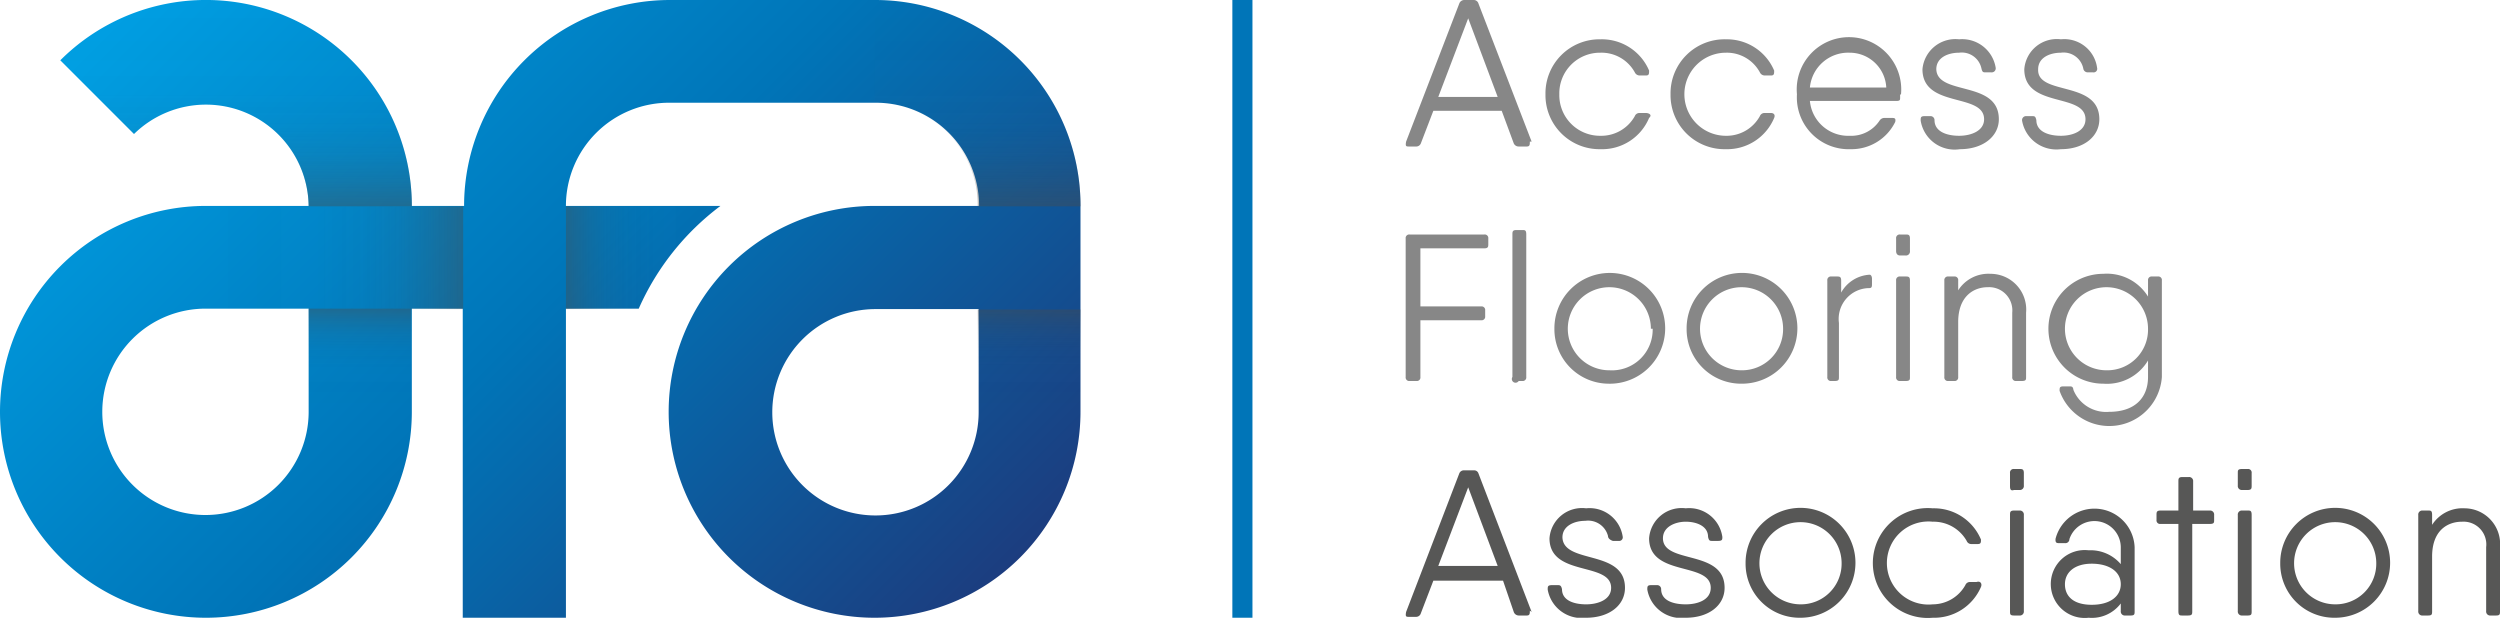
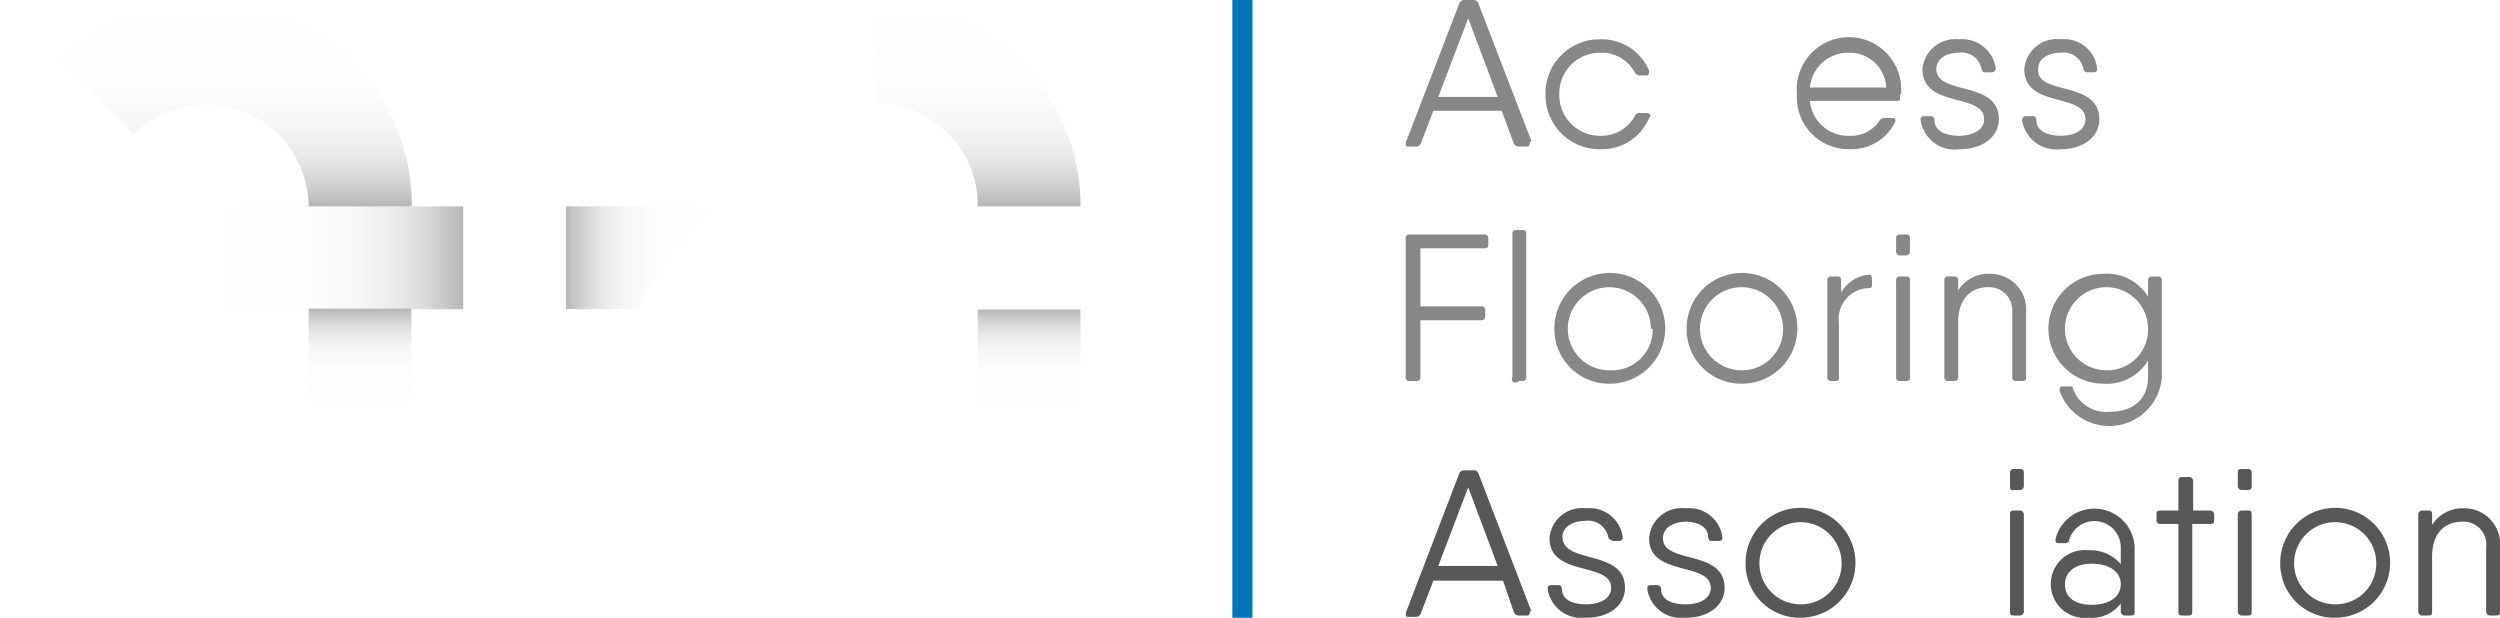
<svg xmlns="http://www.w3.org/2000/svg" xmlns:xlink="http://www.w3.org/1999/xlink" viewBox="0 0 55.97 13.83">
  <defs>
    <style>.cls-1{isolation:isolate;}.cls-2{fill:url(#New_Gradient_Swatch_4);}.cls-3{opacity:0.41;mix-blend-mode:multiply;}.cls-4{fill:url(#linear-gradient);}.cls-5{fill:url(#linear-gradient-2);}.cls-6{fill:none;}.cls-7{fill:url(#linear-gradient-3);}.cls-8{fill:url(#linear-gradient-4);}.cls-9{fill:url(#linear-gradient-5);}.cls-10{fill:url(#linear-gradient-6);}.cls-11{fill:#878787;}.cls-12{fill:#575756;}.cls-13{fill:#0075b8;}</style>
    <linearGradient id="New_Gradient_Swatch_4" x1="3.94" y1="-1.24" x2="20.25" y2="15.07" gradientUnits="userSpaceOnUse">
      <stop offset="0.01" stop-color="#009fe3" />
      <stop offset="0.5" stop-color="#0075b8" />
      <stop offset="0.92" stop-color="#174688" />
      <stop offset="1" stop-color="#1c3d7f" />
    </linearGradient>
    <linearGradient id="linear-gradient" x1="8.07" y1="9.22" x2="8.07" y2="6.91" gradientUnits="userSpaceOnUse">
      <stop offset="0" stop-color="#4a4a49" stop-opacity="0" />
      <stop offset="0.43" stop-color="#4a4a49" stop-opacity="0.03" />
      <stop offset="0.61" stop-color="#4a4a49" stop-opacity="0.12" />
      <stop offset="0.75" stop-color="#4a4a49" stop-opacity="0.29" />
      <stop offset="0.86" stop-color="#4a4a49" stop-opacity="0.53" />
      <stop offset="0.96" stop-color="#4a4a49" stop-opacity="0.84" />
      <stop offset="1" stop-color="#4a4a49" />
    </linearGradient>
    <linearGradient id="linear-gradient-2" x1="23.04" y1="9.22" x2="23.04" y2="6.93" xlink:href="#linear-gradient" />
    <linearGradient id="linear-gradient-3" x1="5.28" y1="0.01" x2="5.28" y2="4.62" xlink:href="#linear-gradient" />
    <linearGradient id="linear-gradient-4" x1="21.89" y1="0.01" x2="21.89" y2="4.62" xlink:href="#linear-gradient" />
    <linearGradient id="linear-gradient-5" x1="4.61" y1="5.77" x2="10.37" y2="5.77" xlink:href="#linear-gradient" />
    <linearGradient id="linear-gradient-6" x1="16.13" y1="5.77" x2="12.67" y2="5.77" xlink:href="#linear-gradient" />
  </defs>
  <title>Asset 3</title>
  <g class="cls-1">
    <g id="Layer_2" data-name="Layer 2">
      <g id="Layer_1-2" data-name="Layer 1">
-         <path class="cls-2" d="M24.19,4.61h0A4.6,4.6,0,0,0,19.59,0H15a4.61,4.61,0,0,0-4.61,4.61H9.22A4.61,4.61,0,0,0,1.35,1.35L3,3A2.3,2.3,0,0,1,6.91,4.61H4.61A4.61,4.61,0,1,0,9.22,9.22h0V6.91h1.14v6.92h2.31V6.91H14.3a5.8,5.8,0,0,1,1.83-2.3H12.67A2.31,2.31,0,0,1,15,2.3h4.61a2.31,2.31,0,0,1,2.31,2.31H19.58a4.61,4.61,0,1,0,4.61,4.61h0ZM6.91,9.22h0a2.31,2.31,0,1,1-2.3-2.31h2.3Zm15,0a2.31,2.31,0,1,1-2.31-2.3h2.31v2.3Z" />
        <g class="cls-3">
          <rect class="cls-4" x="6.91" y="6.91" width="2.3" height="2.32" />
          <rect class="cls-5" x="21.89" y="6.93" width="2.3" height="2.29" />
          <path class="cls-6" d="M9.22,9.22H6.91a2.31,2.31,0,1,1-2.3-2.3V4.62a4.61,4.61,0,1,0,4.61,4.6Z" />
          <path class="cls-7" d="M4.61,0A4.57,4.57,0,0,0,1.35,1.36L3,3A2.3,2.3,0,0,1,6.91,4.62H9.22A4.6,4.6,0,0,0,4.61,0Z" />
          <path class="cls-8" d="M21.89,4.62h2.3A4.6,4.6,0,0,0,19.58,0v2.3A2.3,2.3,0,0,1,21.89,4.62Z" />
          <rect class="cls-9" x="4.61" y="4.62" width="5.76" height="2.3" />
          <path class="cls-10" d="M12.67,4.62v2.3H14.3a5.73,5.73,0,0,1,1.83-2.3Z" />
          <path class="cls-6" d="M15,0h0a4.61,4.61,0,0,0-4.61,4.61h0v9.21h2.31V4.62A2.3,2.3,0,0,1,15,2.31h4.61V0Z" />
-           <path class="cls-6" d="M21.89,9.22a2.31,2.31,0,1,1-2.31-2.3h4.61V4.62H19.58a4.61,4.61,0,1,0,4.61,4.6Z" />
        </g>
        <path class="cls-11" d="M34.25,3.17c0,.07,0,.11-.07.11H34a.12.12,0,0,1-.11-.07l-.27-.73H32.09l-.28.73a.11.11,0,0,1-.11.07h-.15c-.07,0-.09,0-.07-.11L32.67.08A.12.12,0,0,1,32.78,0H33a.11.11,0,0,1,.1.08l1.19,3.09Zm-.72-1L32.87.41,32.2,2.17Z" />
        <path class="cls-11" d="M36.92,2.64a1.14,1.14,0,0,1-1.09.7A1.21,1.21,0,0,1,34.6,2.11,1.21,1.21,0,0,1,35.83.88a1.15,1.15,0,0,1,1.09.7c0,.07,0,.11-.07.11h-.14a.12.12,0,0,1-.11-.07.85.85,0,0,0-.77-.44.91.91,0,0,0-.92.93.91.91,0,0,0,.92.93.86.86,0,0,0,.77-.44.11.11,0,0,1,.11-.07h.14C36.91,2.53,37,2.57,36.92,2.64Z" />
-         <path class="cls-11" d="M39.72,2.64a1.14,1.14,0,0,1-1.08.7A1.21,1.21,0,0,1,37.4,2.11,1.21,1.21,0,0,1,38.64.88a1.15,1.15,0,0,1,1.08.7c0,.07,0,.11-.07.11h-.14a.12.12,0,0,1-.11-.07.84.84,0,0,0-.76-.44.93.93,0,1,0,0,1.86.85.85,0,0,0,.76-.44.11.11,0,0,1,.11-.07h.14C39.71,2.53,39.75,2.57,39.72,2.64Z" />
        <path class="cls-11" d="M42.54,2.12v.06c0,.06,0,.08-.09.08H40.52a.86.86,0,0,0,.89.78.76.76,0,0,0,.67-.34.13.13,0,0,1,.11-.06h.15c.07,0,.11,0,.09.09a1.09,1.09,0,0,1-1,.61,1.16,1.16,0,0,1-1.2-1.23,1.17,1.17,0,1,1,2.33,0Zm-1.13-.94a.86.86,0,0,0-.89.78h1.71a.82.82,0,0,0-.82-.78Z" />
        <path class="cls-11" d="M44.75,2.67c0,.38-.35.67-.87.67A.77.77,0,0,1,43,2.7c0-.07,0-.1.09-.1h.12a.09.09,0,0,1,.1.09c0,.26.28.35.55.35s.56-.11.56-.37c0-.6-1.38-.24-1.38-1.12a.74.74,0,0,1,.82-.67.76.76,0,0,1,.82.64.09.09,0,0,1-.1.1h-.12c-.06,0-.08,0-.1-.09a.45.45,0,0,0-.5-.35c-.25,0-.51.11-.51.37C43.37,2.15,44.75,1.79,44.75,2.67Z" />
        <path class="cls-11" d="M47,2.67c0,.38-.34.67-.86.67a.78.78,0,0,1-.87-.64.09.09,0,0,1,.1-.1h.12c.06,0,.08,0,.1.09,0,.26.28.35.55.35s.55-.11.55-.37c0-.6-1.37-.24-1.37-1.12a.73.73,0,0,1,.82-.67.74.74,0,0,1,.81.64.08.08,0,0,1-.09.1h-.12a.1.1,0,0,1-.1-.09.45.45,0,0,0-.5-.35c-.25,0-.51.11-.51.37C45.6,2.15,47,1.79,47,2.67Z" />
        <path class="cls-11" d="M33.32,5.34v.12c0,.06,0,.1-.09.1H31.8v1.3h1.36a.08.08,0,0,1,.09.09v.13a.08.08,0,0,1-.09.09H31.8V8.44a.08.08,0,0,1-.09.09h-.15a.08.08,0,0,1-.09-.09V5.34a.08.08,0,0,1,.09-.09h1.67A.08.08,0,0,1,33.32,5.34Z" />
        <path class="cls-11" d="M33.86,8.44V5.25c0-.06,0-.1.09-.1h.13c.06,0,.09,0,.09.1V8.44a.08.08,0,0,1-.09.09H34A.08.08,0,0,1,33.86,8.44Z" />
        <path class="cls-11" d="M34.8,7.36A1.24,1.24,0,1,1,36,8.59,1.22,1.22,0,0,1,34.8,7.36Zm2.16,0a.93.93,0,1,0-.92.93A.91.91,0,0,0,37,7.36Z" />
        <path class="cls-11" d="M37.76,7.36A1.24,1.24,0,1,1,39,8.59,1.22,1.22,0,0,1,37.76,7.36Zm2.16,0a.93.93,0,1,0-.93.93A.92.92,0,0,0,39.92,7.36Z" />
        <path class="cls-11" d="M41.91,6.24v.11c0,.06,0,.1-.06.1a.69.69,0,0,0-.68.78V8.44c0,.06,0,.09-.1.09H41a.08.08,0,0,1-.09-.09V6.28A.08.08,0,0,1,41,6.19h.12c.06,0,.1,0,.1.09v.27a.78.78,0,0,1,.64-.4C41.88,6.15,41.91,6.18,41.91,6.24Z" />
        <path class="cls-11" d="M42.45,5.62V5.34a.08.08,0,0,1,.09-.09h.12c.06,0,.1,0,.1.09v.28a.09.09,0,0,1-.1.1h-.12C42.48,5.72,42.45,5.68,42.45,5.62Zm0,2.82V6.28a.08.08,0,0,1,.09-.09h.12c.06,0,.1,0,.1.09V8.44c0,.06,0,.09-.1.09h-.12A.08.08,0,0,1,42.45,8.44Z" />
        <path class="cls-11" d="M44.56,6.13a.8.8,0,0,1,.8.87V8.44c0,.06,0,.09-.1.09h-.12a.08.08,0,0,1-.09-.09V7a.52.52,0,0,0-.55-.57c-.31,0-.66.2-.66.78V8.44a.08.08,0,0,1-.09.09h-.13a.08.08,0,0,1-.09-.09V6.28a.08.08,0,0,1,.09-.09h.13a.08.08,0,0,1,.09.09V6.5a.8.8,0,0,1,.72-.37Z" />
        <path class="cls-11" d="M48.4,6.28V8.44a1.18,1.18,0,0,1-2.29.31c0-.07,0-.1.09-.1h.12c.06,0,.09,0,.1.08a.79.79,0,0,0,.8.49c.57,0,.87-.31.87-.78V8.07a1.07,1.07,0,0,1-1,.52,1.23,1.23,0,0,1,0-2.46,1.08,1.08,0,0,1,1,.51V6.28a.08.08,0,0,1,.09-.09h.13A.08.08,0,0,1,48.4,6.28Zm-.31,1.08a.93.93,0,1,0-.92.93A.91.91,0,0,0,48.09,7.36Z" />
        <path class="cls-12" d="M34.25,13.67c0,.07,0,.11-.07.11H34a.12.12,0,0,1-.11-.08L33.65,13H32.09l-.28.73a.11.11,0,0,1-.11.08h-.15c-.07,0-.09,0-.07-.11l1.19-3.1a.11.11,0,0,1,.11-.07H33a.1.1,0,0,1,.1.07l1.19,3.1Zm-.72-1-.66-1.76-.67,1.76Z" />
        <path class="cls-12" d="M36.38,13.16c0,.39-.35.67-.87.67a.77.77,0,0,1-.86-.63c0-.07,0-.1.1-.1h.12c.05,0,.08,0,.1.09,0,.26.28.34.54.34s.56-.1.56-.37c0-.59-1.38-.24-1.38-1.11a.73.73,0,0,1,.82-.67.75.75,0,0,1,.82.64.08.08,0,0,1-.09.09h-.13S36,12.08,36,12a.46.46,0,0,0-.51-.34c-.24,0-.51.11-.51.37C35,12.64,36.38,12.29,36.38,13.16Z" />
        <path class="cls-12" d="M38.61,13.16c0,.39-.35.67-.87.67a.77.77,0,0,1-.86-.63c0-.07,0-.1.09-.1h.12a.09.09,0,0,1,.1.09c0,.26.28.34.55.34s.56-.1.56-.37c0-.59-1.38-.24-1.38-1.11a.73.73,0,0,1,.82-.67.75.75,0,0,1,.82.64c0,.06,0,.09-.1.09h-.12c-.06,0-.08,0-.1-.09,0-.25-.27-.34-.5-.34s-.51.11-.51.37C37.23,12.64,38.61,12.29,38.61,13.16Z" />
        <path class="cls-12" d="M39.08,12.61a1.23,1.23,0,1,1,1.23,1.22A1.21,1.21,0,0,1,39.08,12.61Zm2.15,0a.92.92,0,1,0-.92.92A.91.91,0,0,0,41.23,12.61Z" />
-         <path class="cls-12" d="M44.35,13.14a1.14,1.14,0,0,1-1.08.69,1.23,1.23,0,1,1,0-2.45,1.14,1.14,0,0,1,1.08.7c0,.06,0,.1-.07.1h-.14a.11.11,0,0,1-.11-.07.85.85,0,0,0-.76-.43.93.93,0,1,0,0,1.85A.84.84,0,0,0,44,13.1a.11.11,0,0,1,.11-.07h.14C44.34,13,44.38,13.07,44.35,13.14Z" />
        <path class="cls-12" d="M45,10.87v-.28a.08.08,0,0,1,.09-.09h.12c.06,0,.1,0,.1.09v.28a.09.09,0,0,1-.1.1h-.12C45,11,45,10.93,45,10.87Zm0,2.81V11.53c0-.06,0-.1.09-.1h.12a.09.09,0,0,1,.1.1v2.15a.09.09,0,0,1-.1.1h-.12C45,13.78,45,13.75,45,13.68Z" />
        <path class="cls-12" d="M47.79,12.25v1.43c0,.07,0,.1-.09.1h-.12a.09.09,0,0,1-.1-.1v-.17a.81.81,0,0,1-.72.32.76.76,0,1,1,0-1.51.89.89,0,0,1,.72.31v-.38a.59.59,0,0,0-1.15-.18.09.09,0,0,1-.1.09h-.12c-.06,0-.1,0-.09-.1a.9.9,0,0,1,1.77.19Zm-.31.83c0-.29-.27-.46-.65-.46s-.6.19-.6.46.19.46.6.46S47.48,13.35,47.48,13.08Z" />
        <path class="cls-12" d="M49.57,11.53v.11c0,.06,0,.09-.1.09h-.39v1.95c0,.07,0,.1-.1.1h-.12c-.06,0-.09,0-.09-.1V11.73h-.4a.08.08,0,0,1-.09-.09v-.11c0-.06,0-.1.09-.1h.4v-.65c0-.06,0-.1.09-.1H49a.09.09,0,0,1,.1.1v.65h.39A.09.09,0,0,1,49.57,11.53Z" />
        <path class="cls-12" d="M50.1,10.87v-.28c0-.06,0-.09.1-.09h.12a.08.08,0,0,1,.09.09v.28c0,.06,0,.1-.09.1H50.2A.09.09,0,0,1,50.1,10.87Zm0,2.81V11.53a.09.09,0,0,1,.1-.1h.12c.06,0,.09,0,.09.1v2.15c0,.07,0,.1-.09.1H50.2A.09.09,0,0,1,50.1,13.68Z" />
        <path class="cls-12" d="M51.05,12.61a1.23,1.23,0,1,1,1.23,1.22A1.21,1.21,0,0,1,51.05,12.61Zm2.15,0a.92.92,0,1,0-.92.92A.91.91,0,0,0,53.2,12.61Z" />
        <path class="cls-12" d="M55.18,11.38a.8.8,0,0,1,.79.87v1.43c0,.07,0,.1-.09.1h-.12a.09.09,0,0,1-.1-.1V12.25a.51.51,0,0,0-.54-.57c-.32,0-.67.19-.67.78v1.22c0,.07,0,.1-.09.1h-.12a.09.09,0,0,1-.1-.1V11.53a.09.09,0,0,1,.1-.1h.12c.06,0,.09,0,.09.1v.22a.81.81,0,0,1,.73-.37Z" />
        <rect class="cls-13" x="27.59" width="0.45" height="13.83" />
      </g>
    </g>
  </g>
</svg>